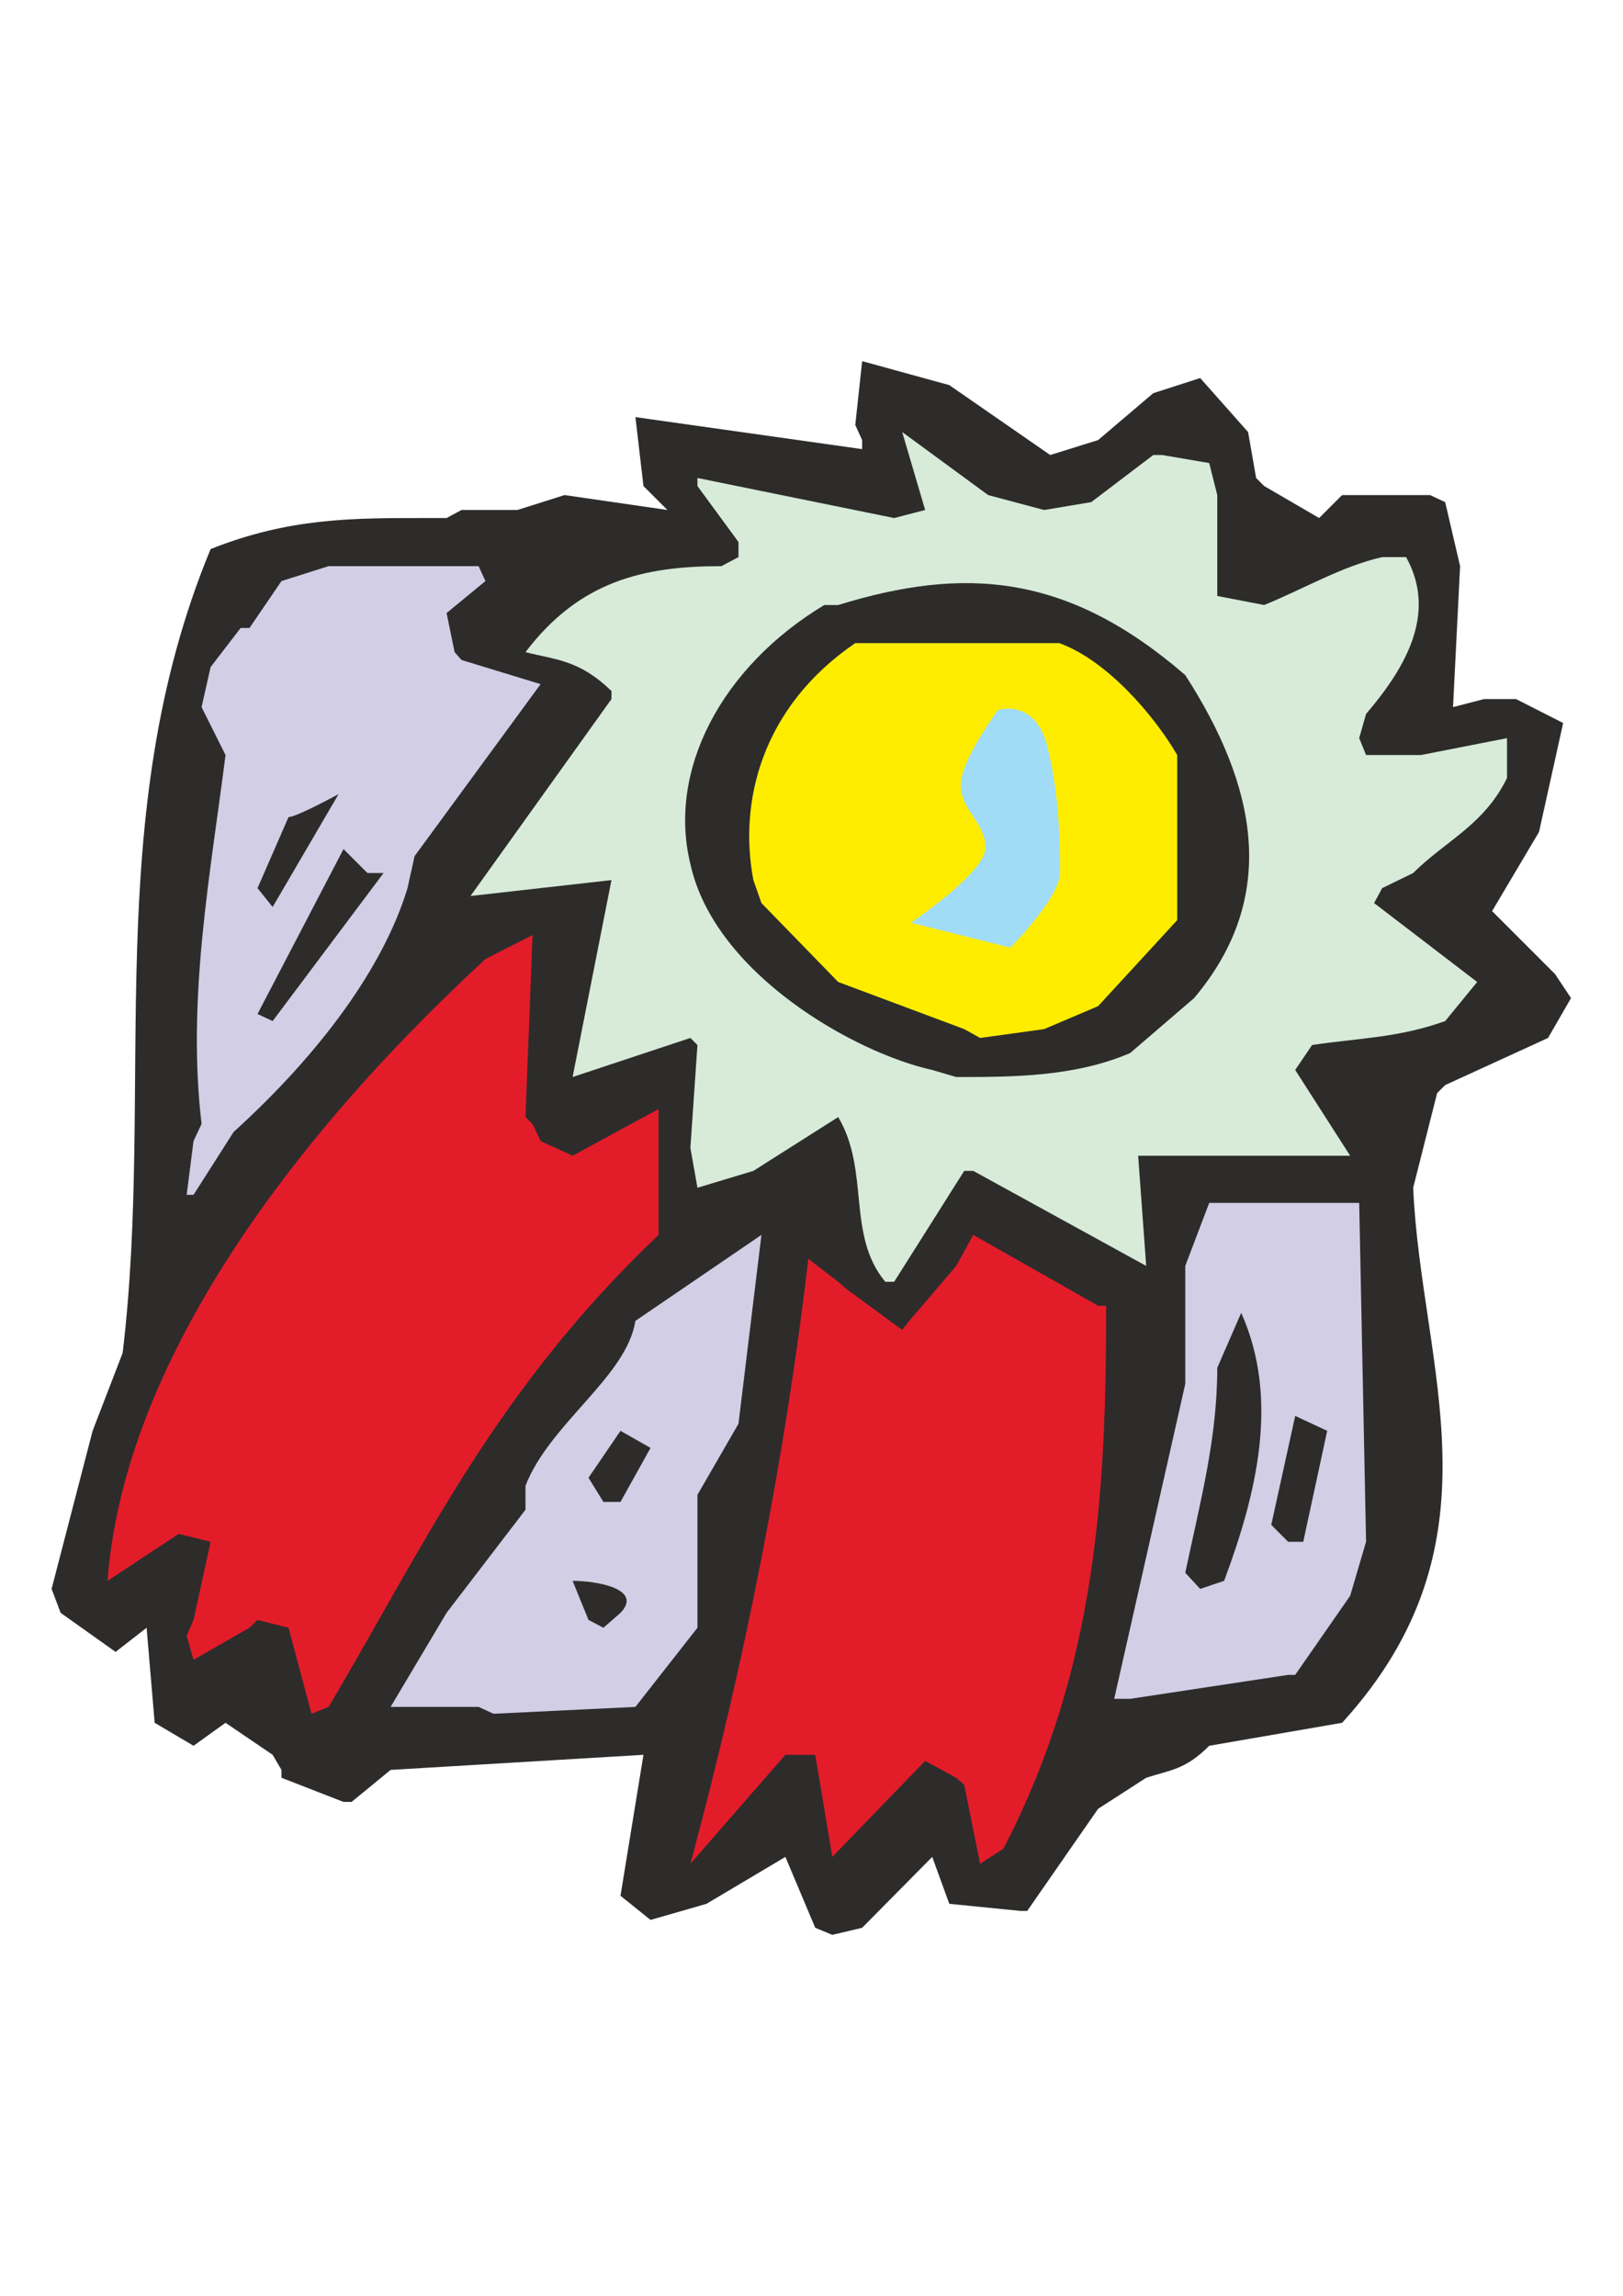
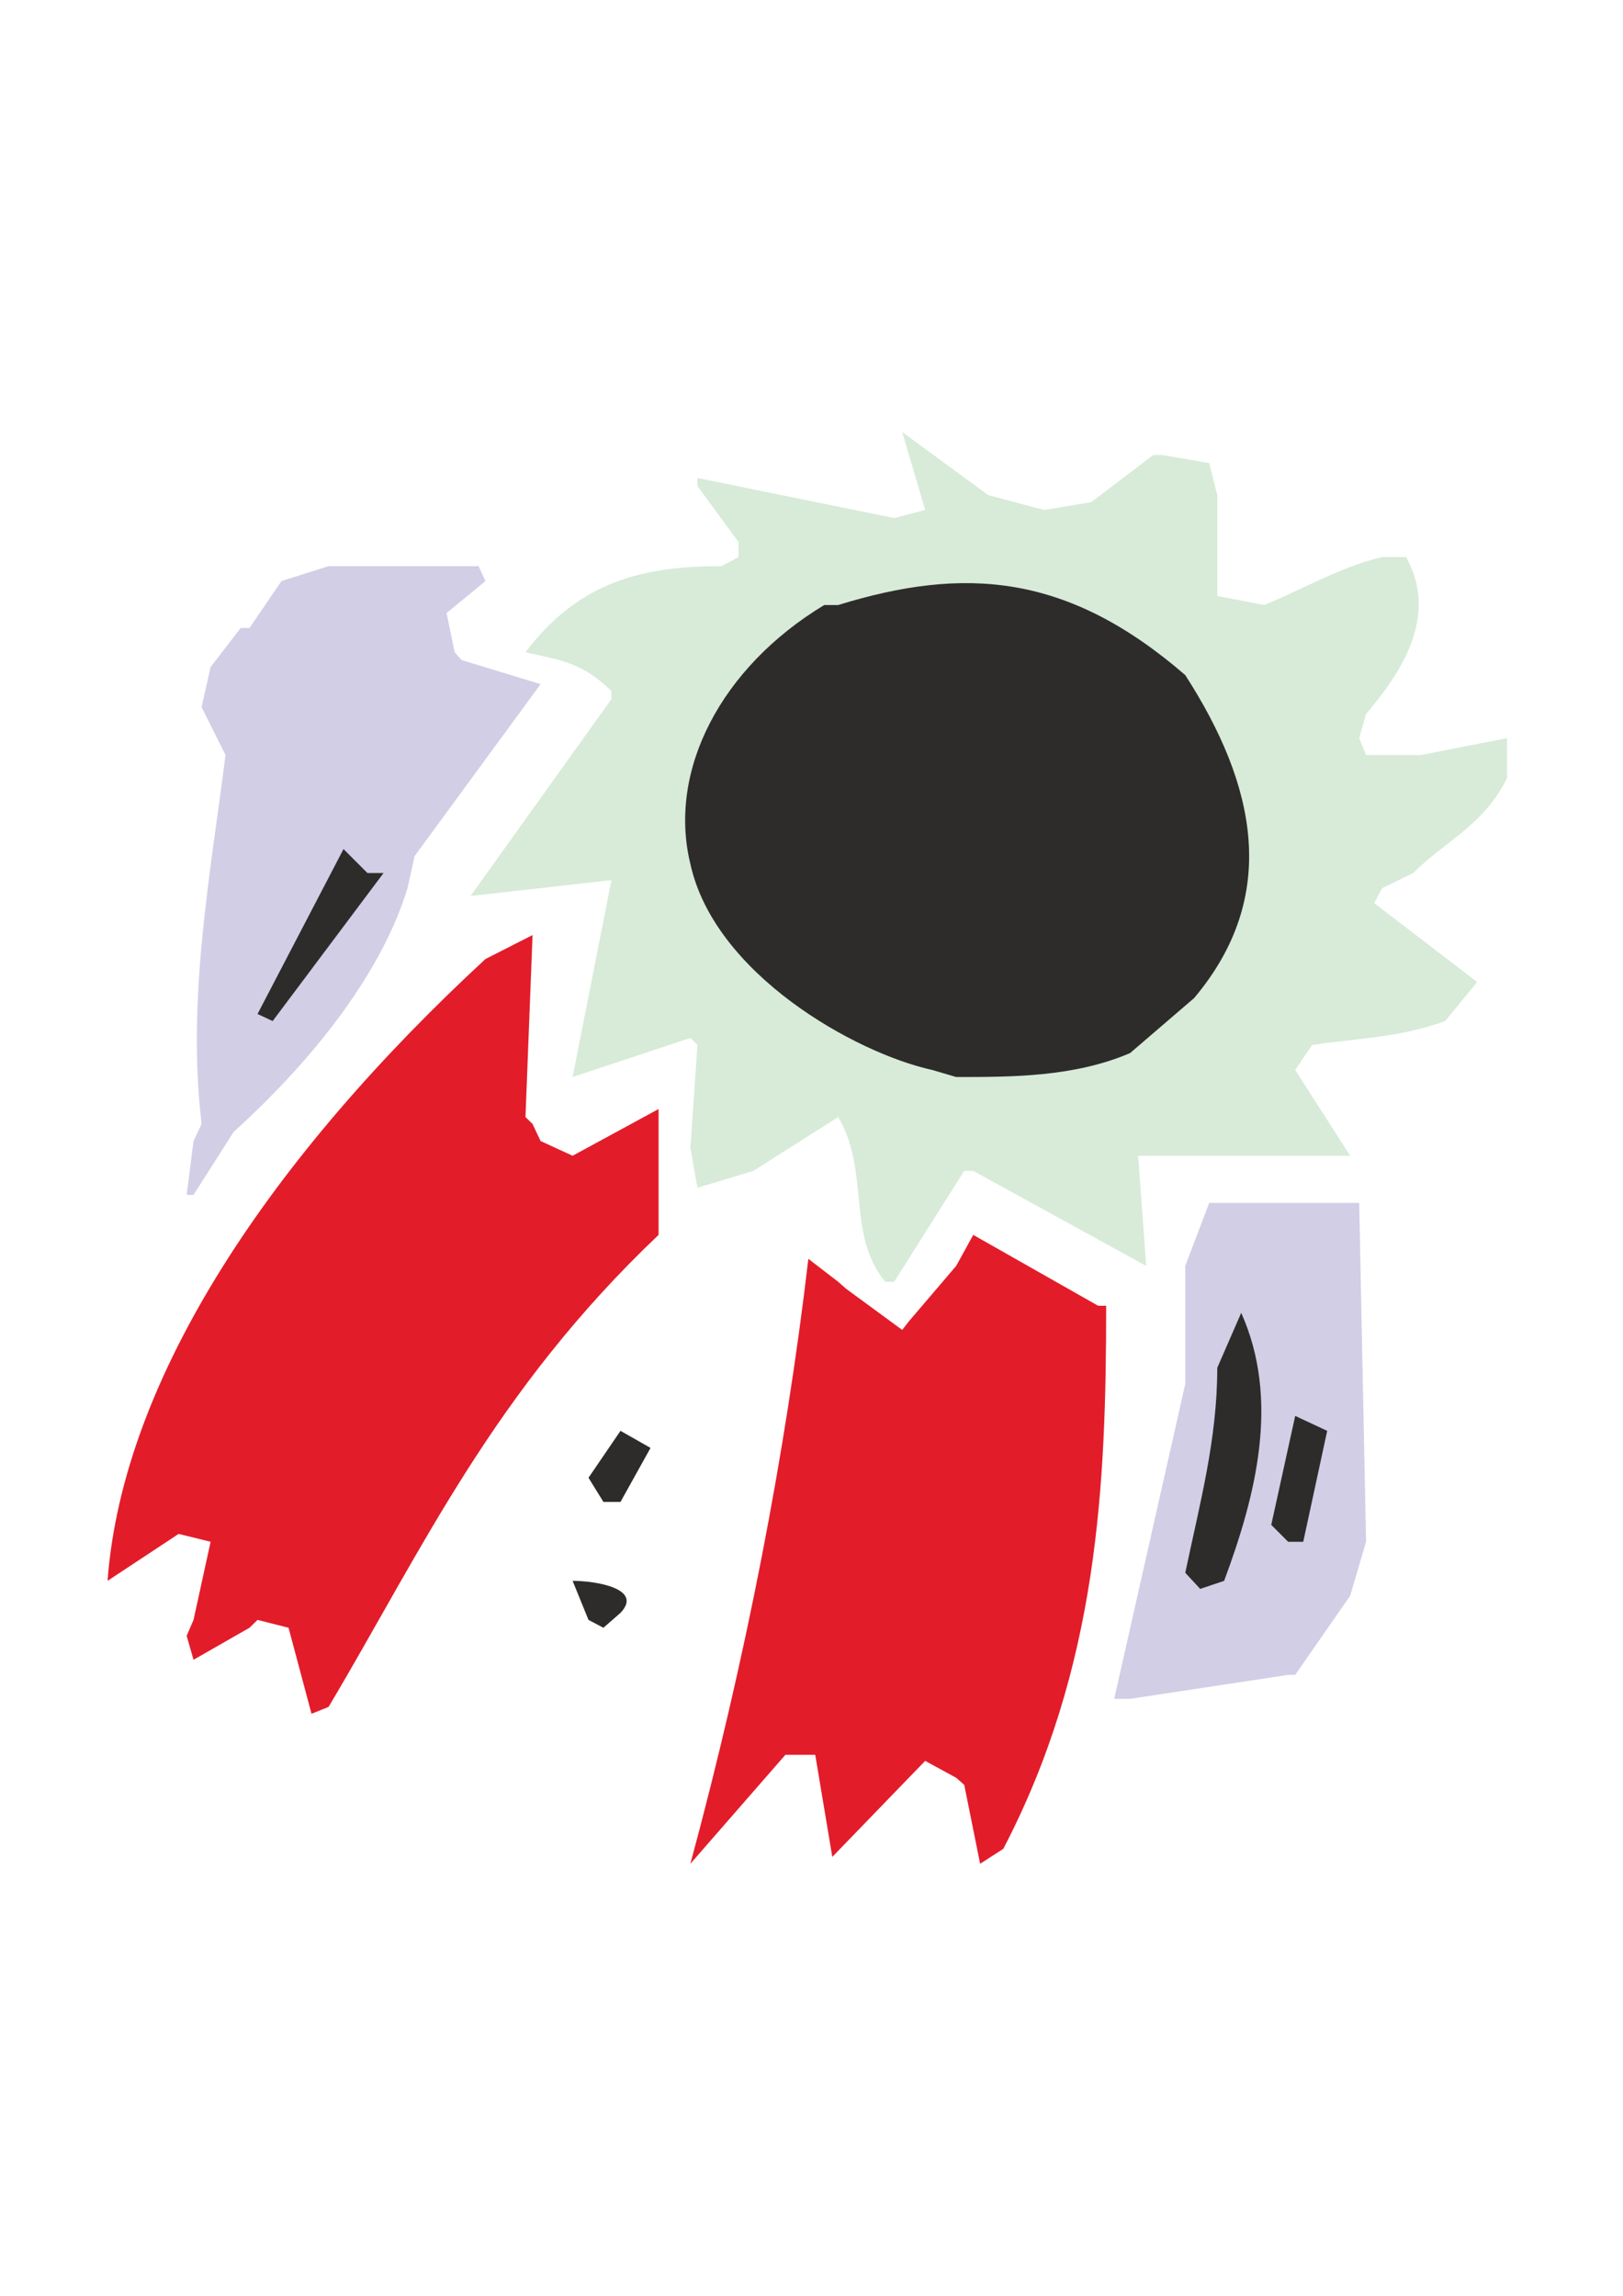
<svg xmlns="http://www.w3.org/2000/svg" height="841.89pt" viewBox="0 0 595.276 841.89" width="595.276pt" version="1.1" id="25dbd6b0-f612-11ea-b638-dcc15c148e23">
  <g>
-     <path style="fill:#2d2c2b;" d="M 299.006,706.929 L 288.062,680.937 259.118,698.145 238.598,704.049 227.582,695.193 236.006,643.497 143.27,649.041 128.942,660.777 C 125.99,660.777 125.99,660.777 125.99,660.777 L 103.238,651.921 C 103.238,649.041 103.238,649.041 103.238,649.041 99.998,643.497 99.998,643.497 99.998,643.497 L 82.718,631.761 70.982,640.185 56.726,631.761 53.774,596.913 42.398,605.769 22.238,591.441 18.926,582.657 33.974,524.697 44.99,496.113 C 56.726,397.905 36.566,299.625 77.246,201.345 105.83,189.969 128.942,189.969 155.006,189.969 163.79,189.969 163.79,189.969 163.79,189.969 169.262,187.017 169.262,187.017 169.262,187.017 L 189.782,187.017 207.062,181.545 244.79,187.017 236.006,178.233 233.054,152.961 316.214,164.697 C 316.214,161.385 316.214,161.385 316.214,161.385 313.694,155.841 313.694,155.841 313.694,155.841 L 316.214,132.441 348.182,141.225 385.19,166.857 402.758,161.385 422.99,144.177 440.198,138.633 457.766,158.433 460.718,175.281 C 463.67,178.233 463.67,178.233 463.67,178.233 L 483.83,189.969 492.254,181.545 524.51,181.545 C 530.054,184.137 530.054,184.137 530.054,184.137 L 535.526,207.609 532.934,259.305 544.31,256.353 556.046,256.353 573.326,265.137 564.47,305.097 547.262,334.113 570.374,357.225 576.206,366.009 567.782,380.625 530.054,397.905 C 527.102,400.857 527.102,400.857 527.102,400.857 L 518.318,435.561 C 521.198,501.585 552.734,565.377 492.254,631.761 L 443.51,640.185 C 434.726,649.041 429.182,649.041 420.398,651.921 L 402.758,663.297 376.766,700.737 C 374.174,700.737 374.174,700.737 374.174,700.737 L 348.182,698.145 341.918,680.937 316.214,706.929 305.27,709.521 299.006,706.929 Z" />
    <path style="fill:#e31c2a;" d="M 359.486,683.457 L 353.654,654.513 C 350.702,651.921 350.702,651.921 350.702,651.921 L 339.326,645.729 305.27,680.937 299.006,643.497 288.062,643.497 253.214,683.457 C 273.446,608.649 288.062,533.481 296.486,461.625 L 307.43,470.049 C 310.382,472.641 310.382,472.641 310.382,472.641 L 330.902,487.689 C 333.494,484.377 333.494,484.377 333.494,484.377 L 350.702,464.217 356.966,452.841 402.758,478.833 C 405.71,478.833 405.71,478.833 405.71,478.833 405.71,544.857 402.758,611.241 367.982,677.985 L 359.486,683.457 Z" />
    <path style="fill:#e31c2a;" d="M 114.254,628.449 L 105.83,596.913 94.454,594.033 C 91.502,596.913 91.502,596.913 91.502,596.913 L 70.982,608.649 68.462,599.865 C 70.982,594.033 70.982,594.033 70.982,594.033 L 77.246,565.377 65.51,562.497 39.446,579.705 C 44.99,504.897 99.998,423.825 178.046,351.681 L 195.326,342.897 192.734,409.641 C 195.326,412.161 195.326,412.161 195.326,412.161 198.278,418.425 198.278,418.425 198.278,418.425 L 210.014,423.825 241.55,406.689 C 241.55,412.161 241.55,412.161 241.55,412.161 L 241.55,452.841 C 180.998,510.369 155.006,567.969 120.518,625.929 L 114.254,628.449 Z" />
-     <path style="fill:#d2cee6;" d="M 175.526,625.929 L 143.27,625.929 163.79,591.441 192.734,553.641 192.734,544.857 C 201.518,522.105 229.814,504.897 233.054,484.377 L 279.278,452.841 270.854,522.105 255.806,548.169 255.806,596.913 233.054,625.929 180.998,628.449 175.526,625.929 Z" />
    <path style="fill:#d2cee6;" d="M 408.662,622.977 L 434.726,507.489 434.726,464.217 443.51,441.105 498.518,441.105 501.038,565.377 495.206,585.177 475.046,614.193 C 472.454,614.193 472.454,614.193 472.454,614.193 L 414.494,622.977 408.662,622.977 Z" />
    <path style="fill:#2d2c2b;" d="M 215.846,594.033 L 210.014,579.705 C 218.798,579.705 236.006,582.657 227.582,591.441 L 221.318,596.913 215.846,594.033 Z" />
    <path style="fill:#2d2c2b;" d="M 440.198,582.657 L 434.726,576.753 C 440.198,550.761 446.462,527.649 446.462,501.585 L 455.246,481.425 C 469.502,513.321 460.718,548.169 448.982,579.705 L 440.198,582.657 Z" />
    <path style="fill:#2d2c2b;" d="M 472.454,565.377 L 466.262,559.185 475.046,519.225 486.782,524.697 477.998,565.377 472.454,565.377 Z" />
    <path style="fill:#2d2c2b;" d="M 221.318,550.761 L 215.846,541.905 227.582,524.697 238.598,530.961 227.582,550.761 221.318,550.761 Z" />
    <path style="fill:#d7ebd8;" d="M 324.71,470.049 C 310.382,452.841 319.166,429.369 307.43,409.641 L 276.326,429.369 255.806,435.561 253.214,420.945 255.806,383.217 C 253.214,380.625 253.214,380.625 253.214,380.625 L 210.014,394.953 224.27,322.737 172.574,328.569 224.27,256.353 C 224.27,253.401 224.27,253.401 224.27,253.401 212.534,242.025 204.11,242.025 192.734,239.145 212.534,213.081 236.006,207.609 264.59,207.609 270.854,204.297 270.854,204.297 270.854,204.297 270.854,198.753 270.854,198.753 270.854,198.753 L 255.806,178.233 C 255.806,175.281 255.806,175.281 255.806,175.281 L 327.95,189.969 339.326,187.017 330.902,158.433 362.438,181.545 382.958,187.017 400.238,184.137 422.99,166.857 C 426.23,166.857 426.23,166.857 426.23,166.857 L 443.51,169.809 446.462,181.545 446.462,198.753 446.462,218.553 463.67,221.865 C 477.998,216.033 492.254,207.609 506.942,204.297 515.726,204.297 515.726,204.297 515.726,204.297 527.102,224.817 515.726,244.617 501.038,261.825 498.518,270.681 498.518,270.681 498.518,270.681 501.038,276.873 501.038,276.873 501.038,276.873 L 521.198,276.873 552.734,270.681 552.734,285.297 C 544.31,302.577 530.054,308.409 518.318,320.145 L 506.942,325.689 C 503.99,331.161 503.99,331.161 503.99,331.161 L 541.79,360.105 530.054,374.433 C 512.774,380.625 498.518,380.625 481.238,383.217 L 475.046,392.361 495.206,423.825 417.446,423.825 420.398,464.217 356.966,429.369 C 353.654,429.369 353.654,429.369 353.654,429.369 L 327.95,470.049 324.71,470.049 Z" />
    <path style="fill:#d2cee6;" d="M 68.462,438.153 L 70.982,418.425 C 73.934,412.161 73.934,412.161 73.934,412.161 68.462,366.009 77.246,320.145 82.718,276.873 L 73.934,259.305 77.246,244.617 88.262,230.289 C 91.502,230.289 91.502,230.289 91.502,230.289 L 103.238,213.081 120.518,207.609 175.526,207.609 C 178.046,213.081 178.046,213.081 178.046,213.081 L 163.79,224.817 166.742,239.145 C 169.262,242.025 169.262,242.025 169.262,242.025 L 198.278,250.881 152.054,313.953 149.462,325.689 C 140.678,354.633 117.566,386.169 85.67,415.113 L 70.982,438.153 68.462,438.153 Z" />
    <path style="fill:#2d2c2b;" d="M 341.918,392.361 C 313.694,386.169 262.07,357.225 253.214,316.833 244.79,282.417 264.59,244.617 302.318,221.865 307.43,221.865 307.43,221.865 307.43,221.865 353.654,207.609 391.454,210.129 434.726,247.569 460.718,287.889 469.502,328.569 437.966,366.009 L 414.494,386.169 C 393.974,394.953 371.222,394.953 350.702,394.953 L 341.918,392.361 Z" />
-     <path style="fill:#ffed00;" d="M 353.654,377.385 L 307.43,360.105 279.278,331.161 276.326,322.737 C 270.854,294.153 279.278,259.305 313.694,235.833 L 336.446,235.833 388.502,235.833 C 405.71,242.025 422.99,261.825 431.774,276.873 431.774,285.297 431.774,285.297 431.774,285.297 L 431.774,308.409 431.774,337.425 402.758,368.961 382.958,377.385 359.486,380.625 353.654,377.385 Z" />
    <path style="fill:#2d2c2b;" d="M 94.454,371.841 C 94.454,371.841 94.454,371.841 94.454,371.841 L 125.99,311.361 134.774,320.145 C 140.678,320.145 140.678,320.145 140.678,320.145 L 99.998,374.433 94.454,371.841 Z" />
-     <path style="fill:#2d2c2b;" d="M 94.454,325.689 C 94.454,325.689 94.454,325.689 94.454,325.689 L 105.83,299.625 C 108.782,299.625 124.19,291.201 124.19,291.201 L 99.998,332.601 94.454,325.689 Z" />
-     <path style="fill:#a0dcf5;" d="M 334.07,338.361 C 334.07,338.361 361.43,320.073 361.43,310.857 361.43,301.641 352.358,297.033 352.358,287.889 352.358,278.745 366.038,260.385 366.038,260.385 366.038,260.385 379.718,255.777 384.254,274.137 388.79,292.497 388.79,310.785 388.79,320.001 388.79,329.217 370.574,347.505 370.574,347.505 L 334.07,338.361 Z" />
  </g>
</svg>